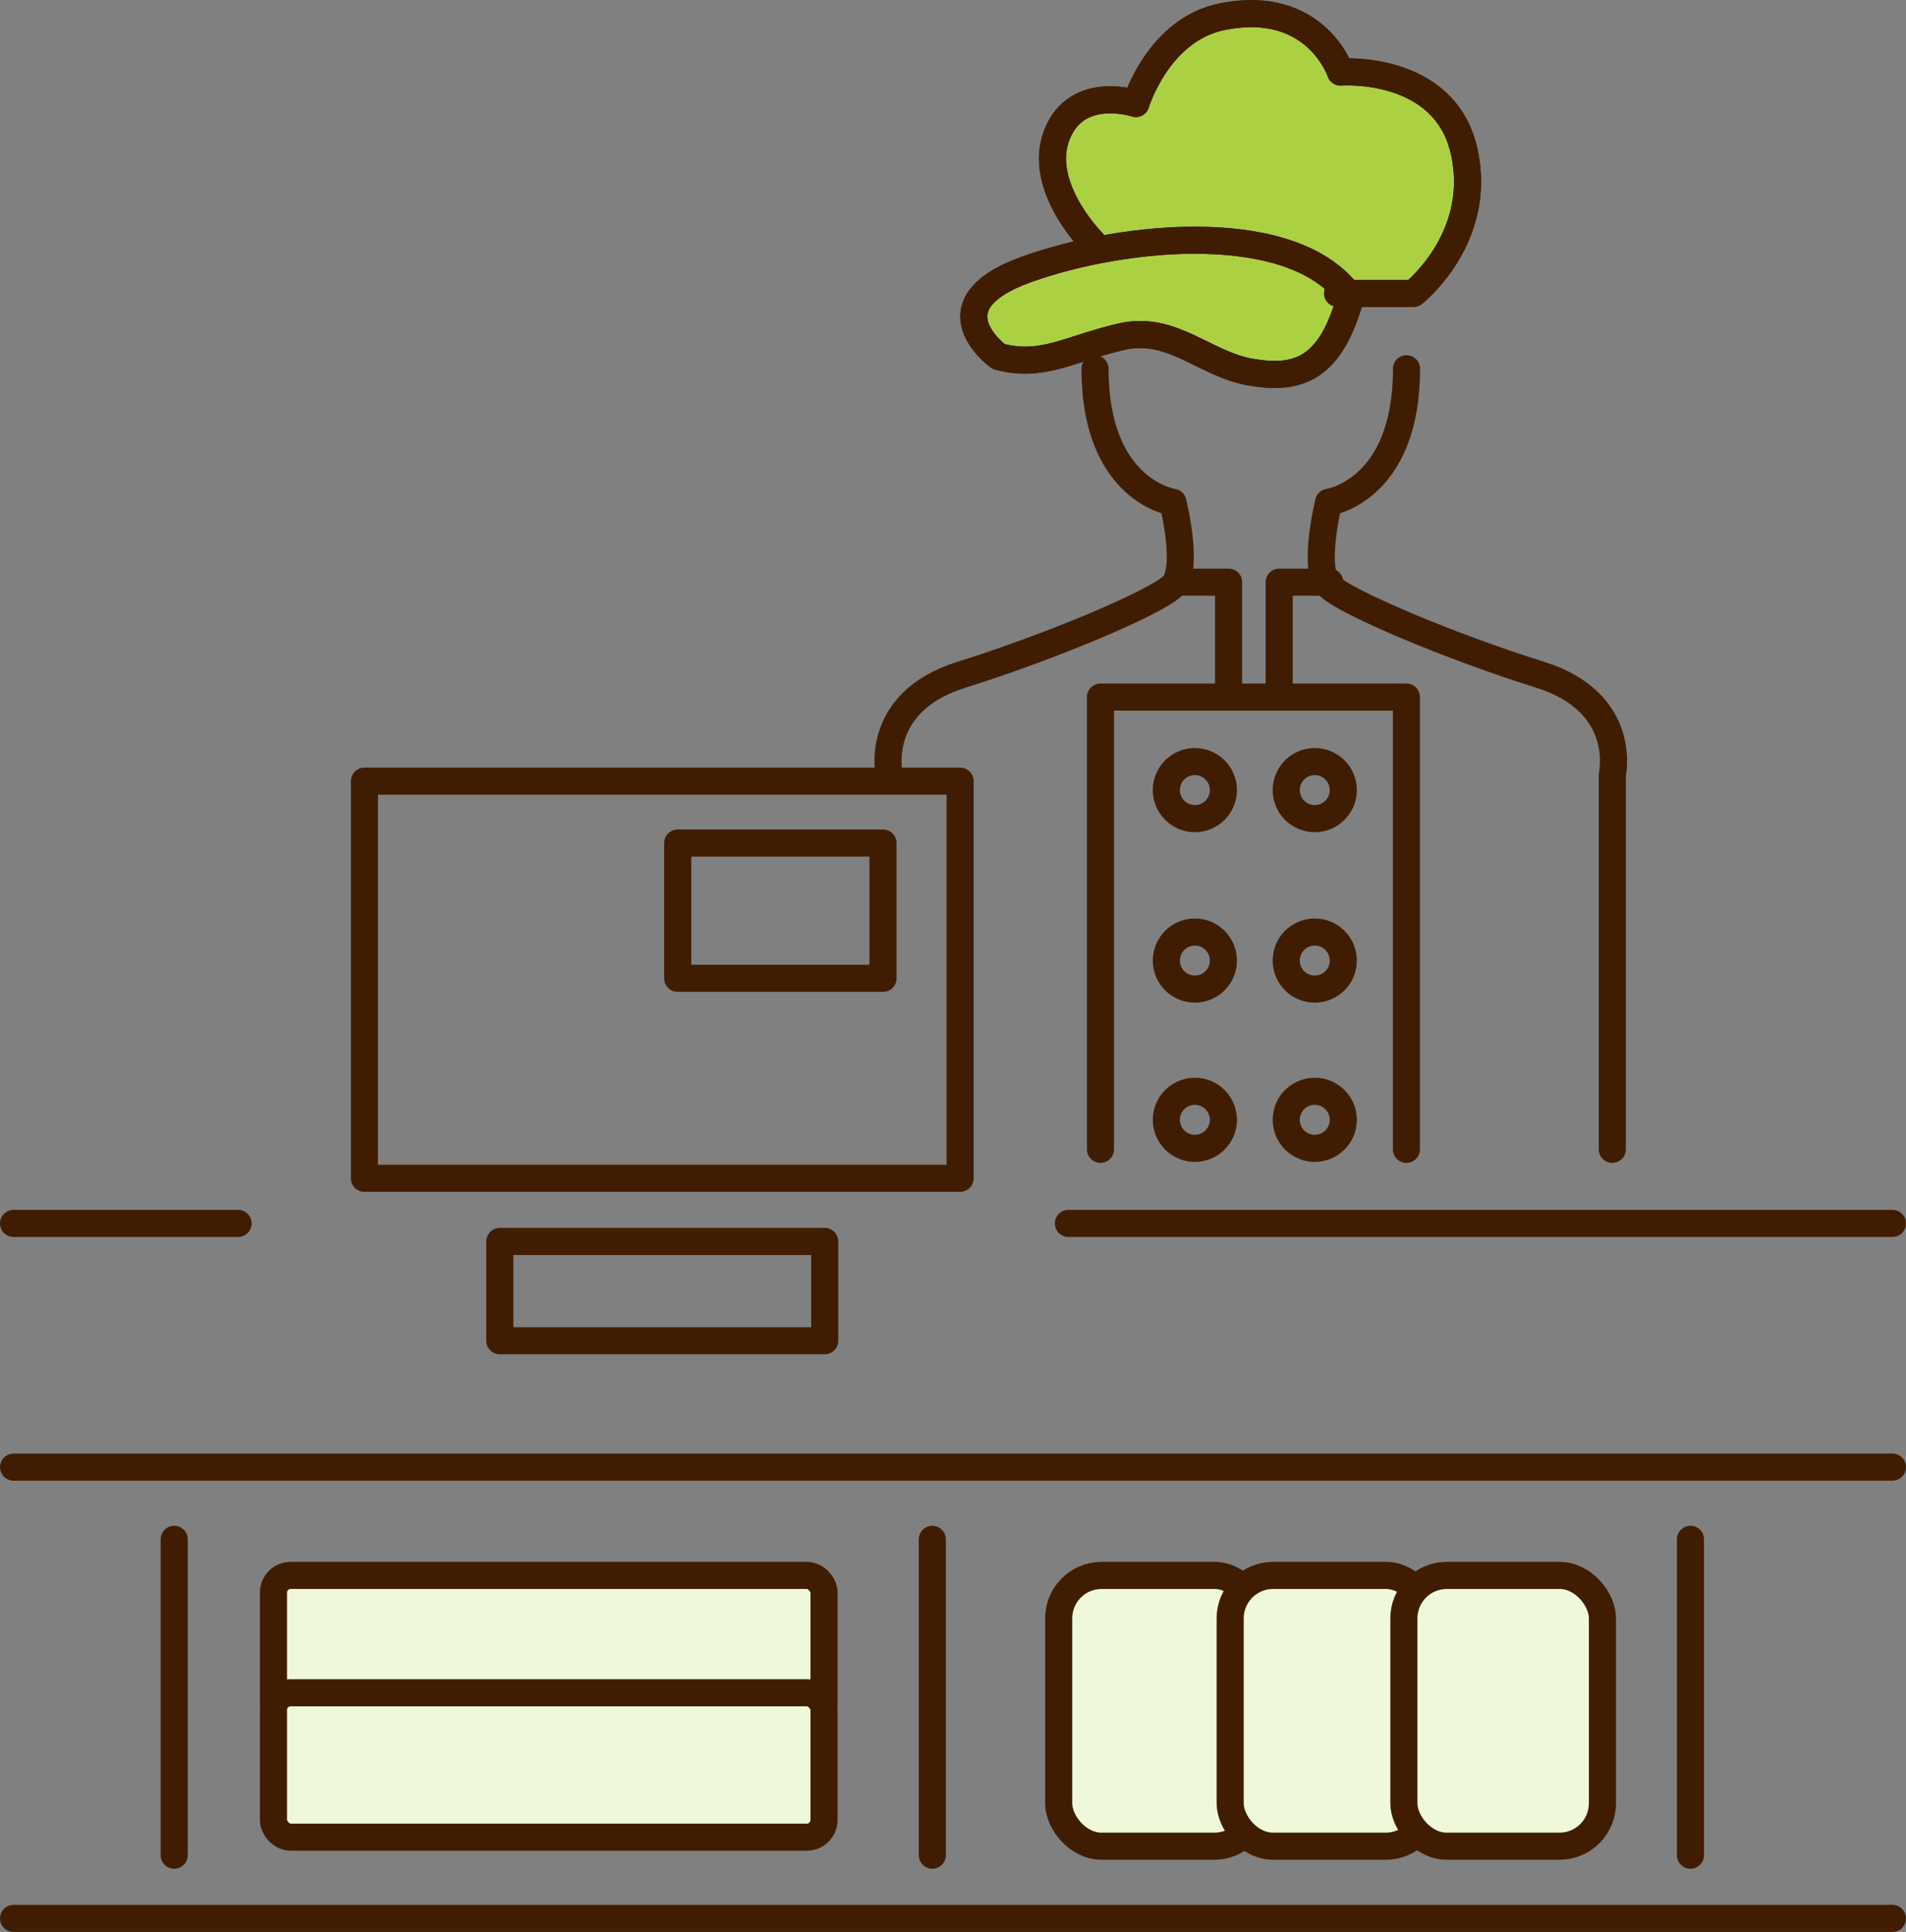
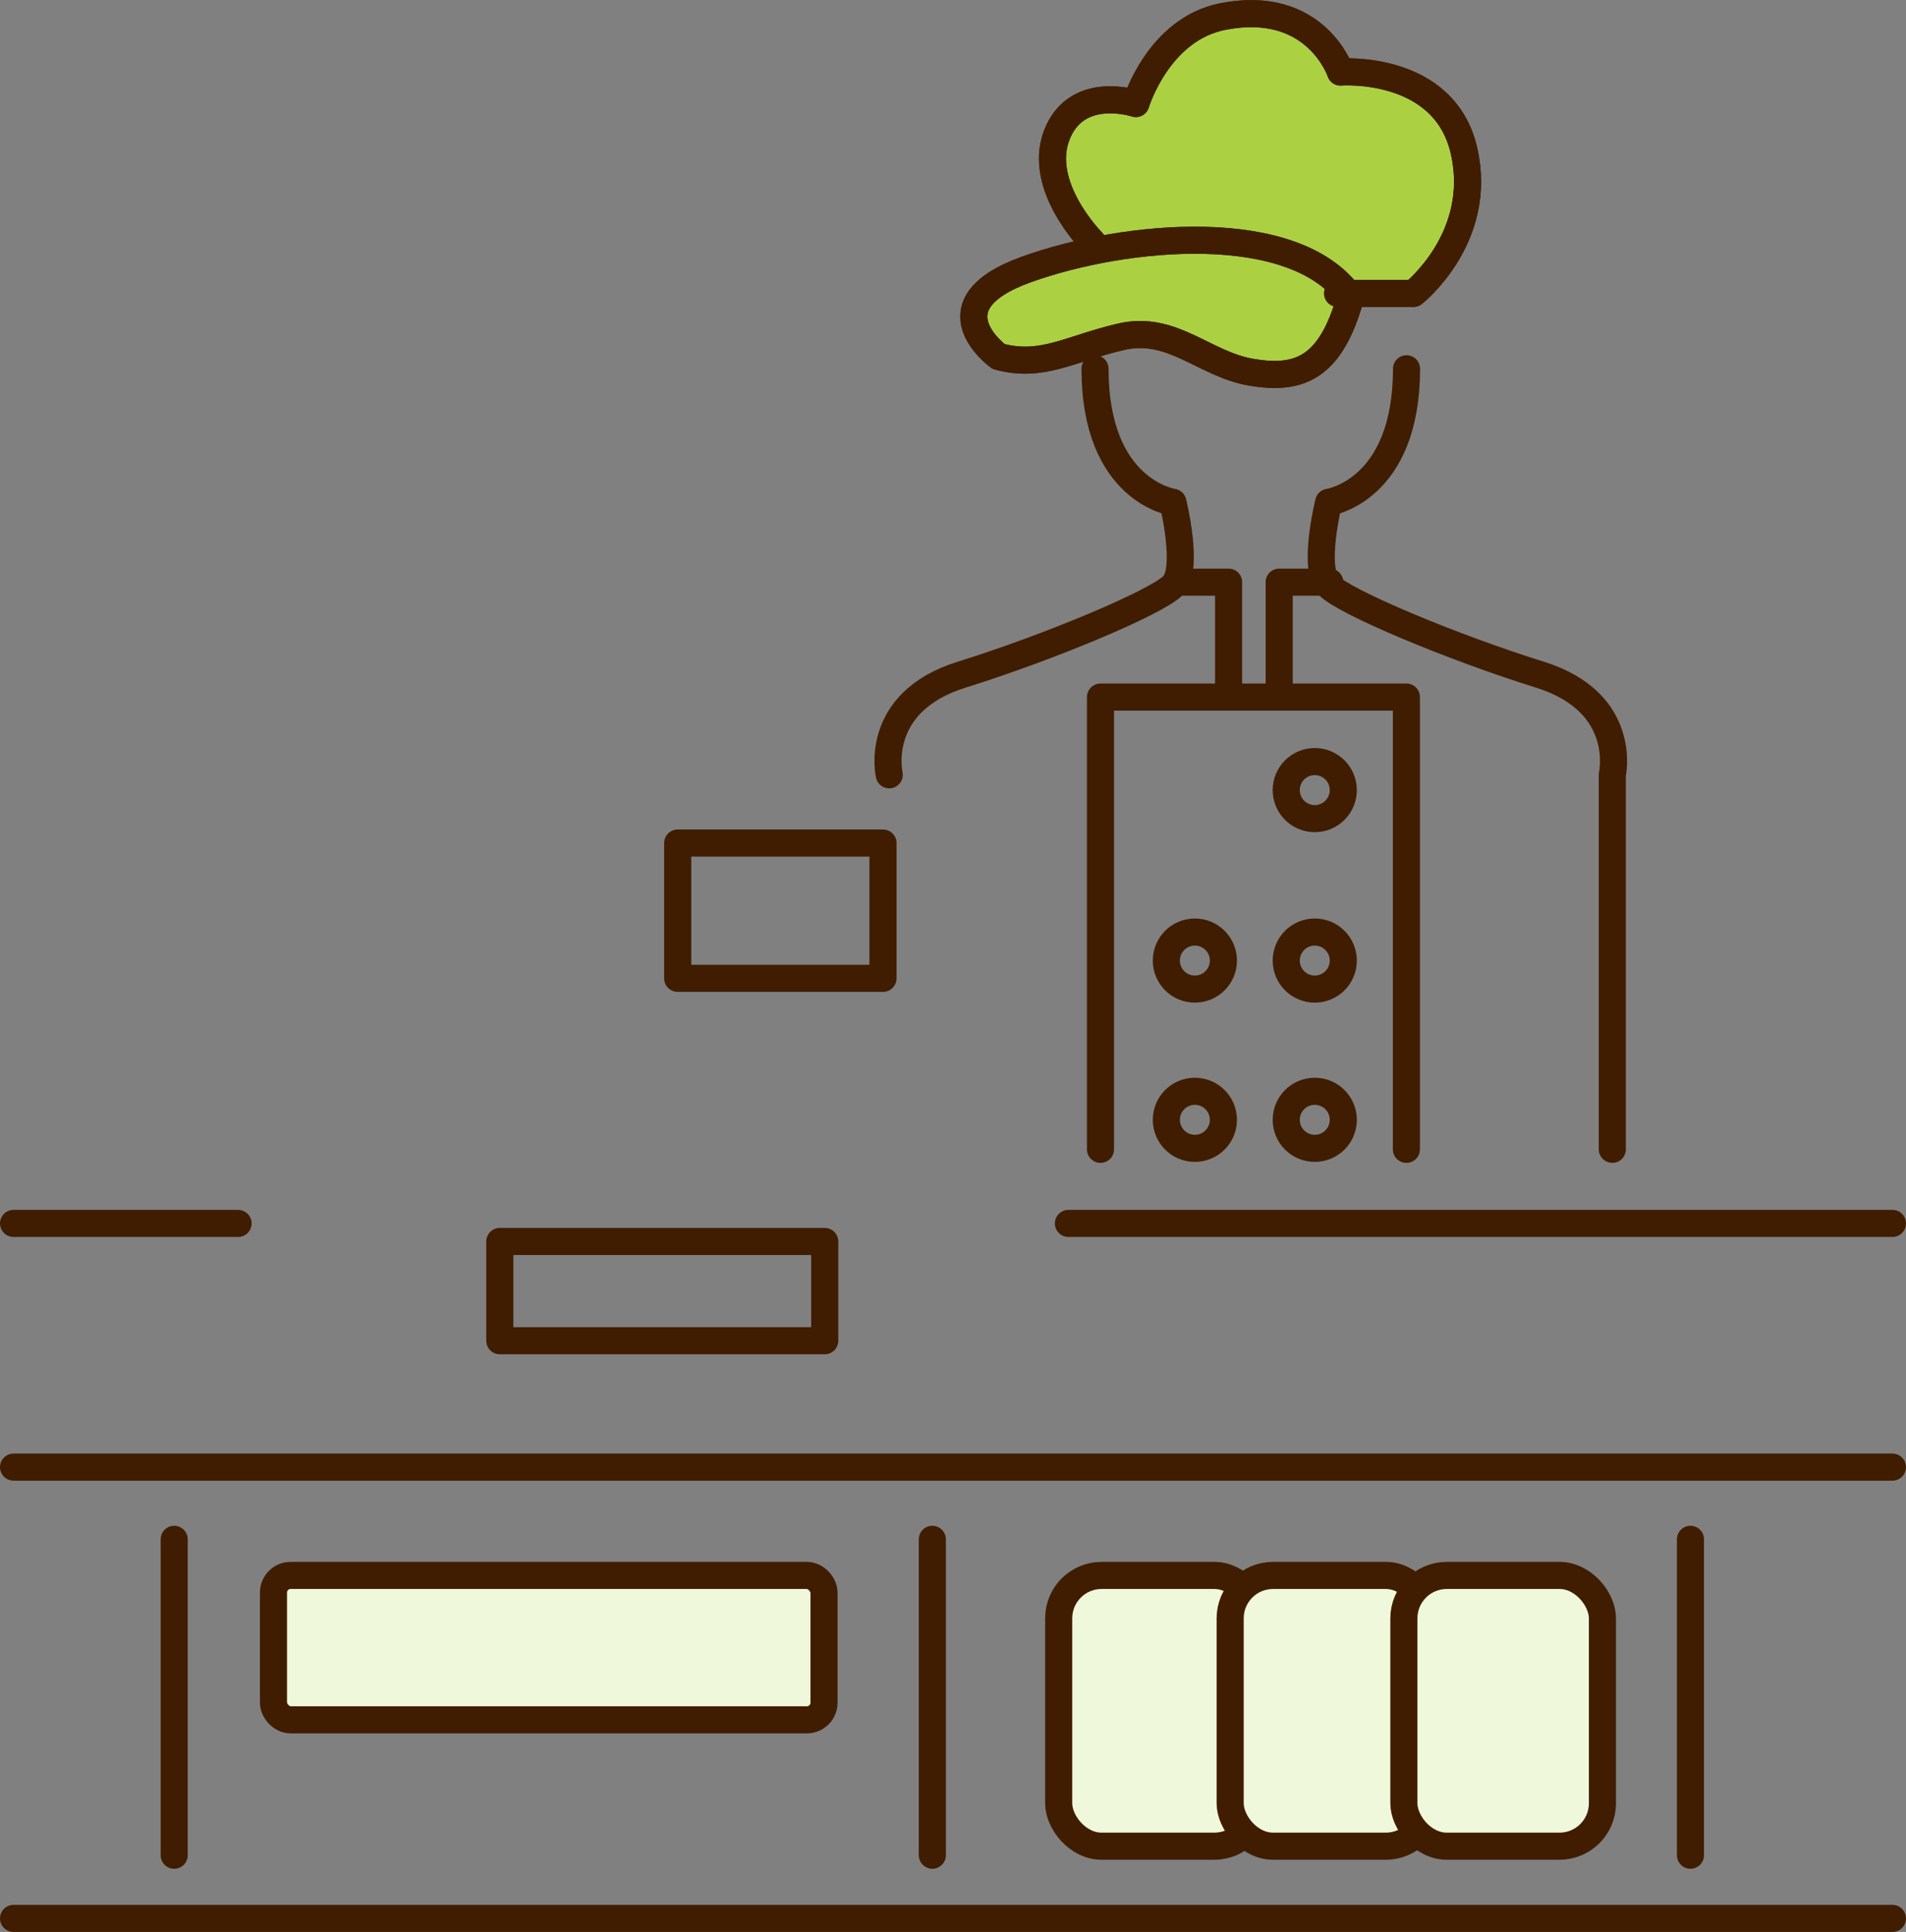
<svg xmlns="http://www.w3.org/2000/svg" height="213.897" viewBox="0 0 211.031 213.897" width="211.031">
  <rect x="0" y="0" width="211.031" height="213.897" fill="#808080" stroke="none" />
  <g stroke="#401d00" stroke-linecap="round" stroke-linejoin="round" stroke-width="3" transform="translate(1.5 1.511)">
    <g fill="none">
-       <path d="m38.85 84.975h65.953v43.969h-65.953z" />
      <path d="m53.839 135.938h35.975v10.992h-35.975z" />
      <path d="m208.031 160.921h-208.031" />
      <path d="m208.031 210.885h-208.031" />
      <path d="m24.859 133.94h-24.859" />
      <path d="m208.031 133.94h-91.237" />
      <path d="m17.786 168.915v34.975" />
      <path d="m101.727 168.915v34.975" />
      <path d="m185.667 168.915v34.975" />
    </g>
    <rect fill="#eff8da" height="29.979" rx="4.75" width="21.984" x="115.717" y="172.912" />
    <rect fill="#eff8da" height="29.979" rx="4.75" width="21.984" x="134.703" y="172.912" />
    <rect fill="#eff8da" height="29.979" rx="4.75" width="21.984" x="153.936" y="172.912" />
    <rect fill="#eff8da" height="15.989" rx="1.9" width="60.957" x="28.778" y="172.912" />
-     <rect fill="#eff8da" height="15.989" rx="1.9" width="60.957" x="28.778" y="185.903" />
    <path d="m221.628 3848.2h8.414s7.787-6.13 5.6-15.762-13.677-8.739-13.677-8.739-2.714-8.171-13.031-6.146c-7.164 1.4-9.632 9.632-9.632 9.632s-6.567-2.189-8.756 3.5 3.939 11.823 3.939 11.823" fill="#abd143" transform="translate(-75.042 -3817.232)" />
    <path d="m187.477 3845.485s-7.882-5.692 3.063-9.633 29.774-5.691 35.9 3.065c-2.189 7.882-5.691 9.195-10.945 8.319s-8.758-5.254-14.449-3.939-8.753 3.503-13.569 2.188z" fill="#abd143" transform="translate(-78.412 -3807.526)" />
    <g fill="none">
      <path d="m221.628 3848.2h8.414s7.787-6.13 5.6-15.762-13.677-8.739-13.677-8.739-2.714-8.171-13.031-6.146c-7.164 1.4-9.632 9.632-9.632 9.632s-6.567-2.189-8.756 3.5 3.939 11.823 3.939 11.823" transform="translate(-75.042 -3817.232)" />
      <path d="m187.477 3845.485s-7.882-5.692 3.063-9.633 29.774-5.691 35.9 3.065c-2.189 7.882-5.691 9.195-10.945 8.319s-8.758-5.254-14.449-3.939-8.753 3.503-13.569 2.188z" transform="translate(-78.412 -3807.526)" />
      <path d="m193.33 3913.692v-50.072h33.87v50.072" transform="translate(-72.985 -3787.954)" />
      <path d="m179.044 3886.293s-1.848-8.005 8.006-11.085 21.554-8.006 23.4-9.854 0-9.237 0-9.237-8.622-1.231-8.622-14.78" transform="translate(-82.088 -3802.019)" />
      <path d="m217.757 3841.337c0 13.549-8.622 14.78-8.622 14.78s-1.846 7.391 0 9.237 13.548 6.774 23.4 9.854 8.006 11.085 8.006 11.085v41.462" transform="translate(-63.528 -3802.019)" />
      <path d="m198.592 3855.82h5.6v11.408" transform="translate(-69.663 -3792.878)" />
      <path d="m211.059 3855.82h-5.6v11.408" transform="translate(-65.33 -3792.878)" />
      <circle cx="130.795" cy="85.965" r="1.659" stroke="none" />
-       <circle cx="130.795" cy="85.965" fill="none" r="3.159" />
      <circle cx="144.07" cy="85.965" r="1.659" stroke="none" />
      <circle cx="144.07" cy="85.965" fill="none" r="3.159" />
      <circle cx="130.795" cy="104.839" r="1.659" stroke="none" />
      <circle cx="130.795" cy="104.839" fill="none" r="3.159" />
      <circle cx="144.07" cy="104.839" r="1.659" stroke="none" />
      <circle cx="144.07" cy="104.839" fill="none" r="3.159" />
      <circle cx="130.795" cy="122.469" r="1.659" stroke="none" />
      <circle cx="130.795" cy="122.469" fill="none" r="3.159" />
      <circle cx="144.07" cy="122.469" r="1.659" stroke="none" />
      <circle cx="144.07" cy="122.469" fill="none" r="3.159" />
      <path d="m73.535 91.827h22.728v14.98h-22.728z" />
    </g>
  </g>
</svg>